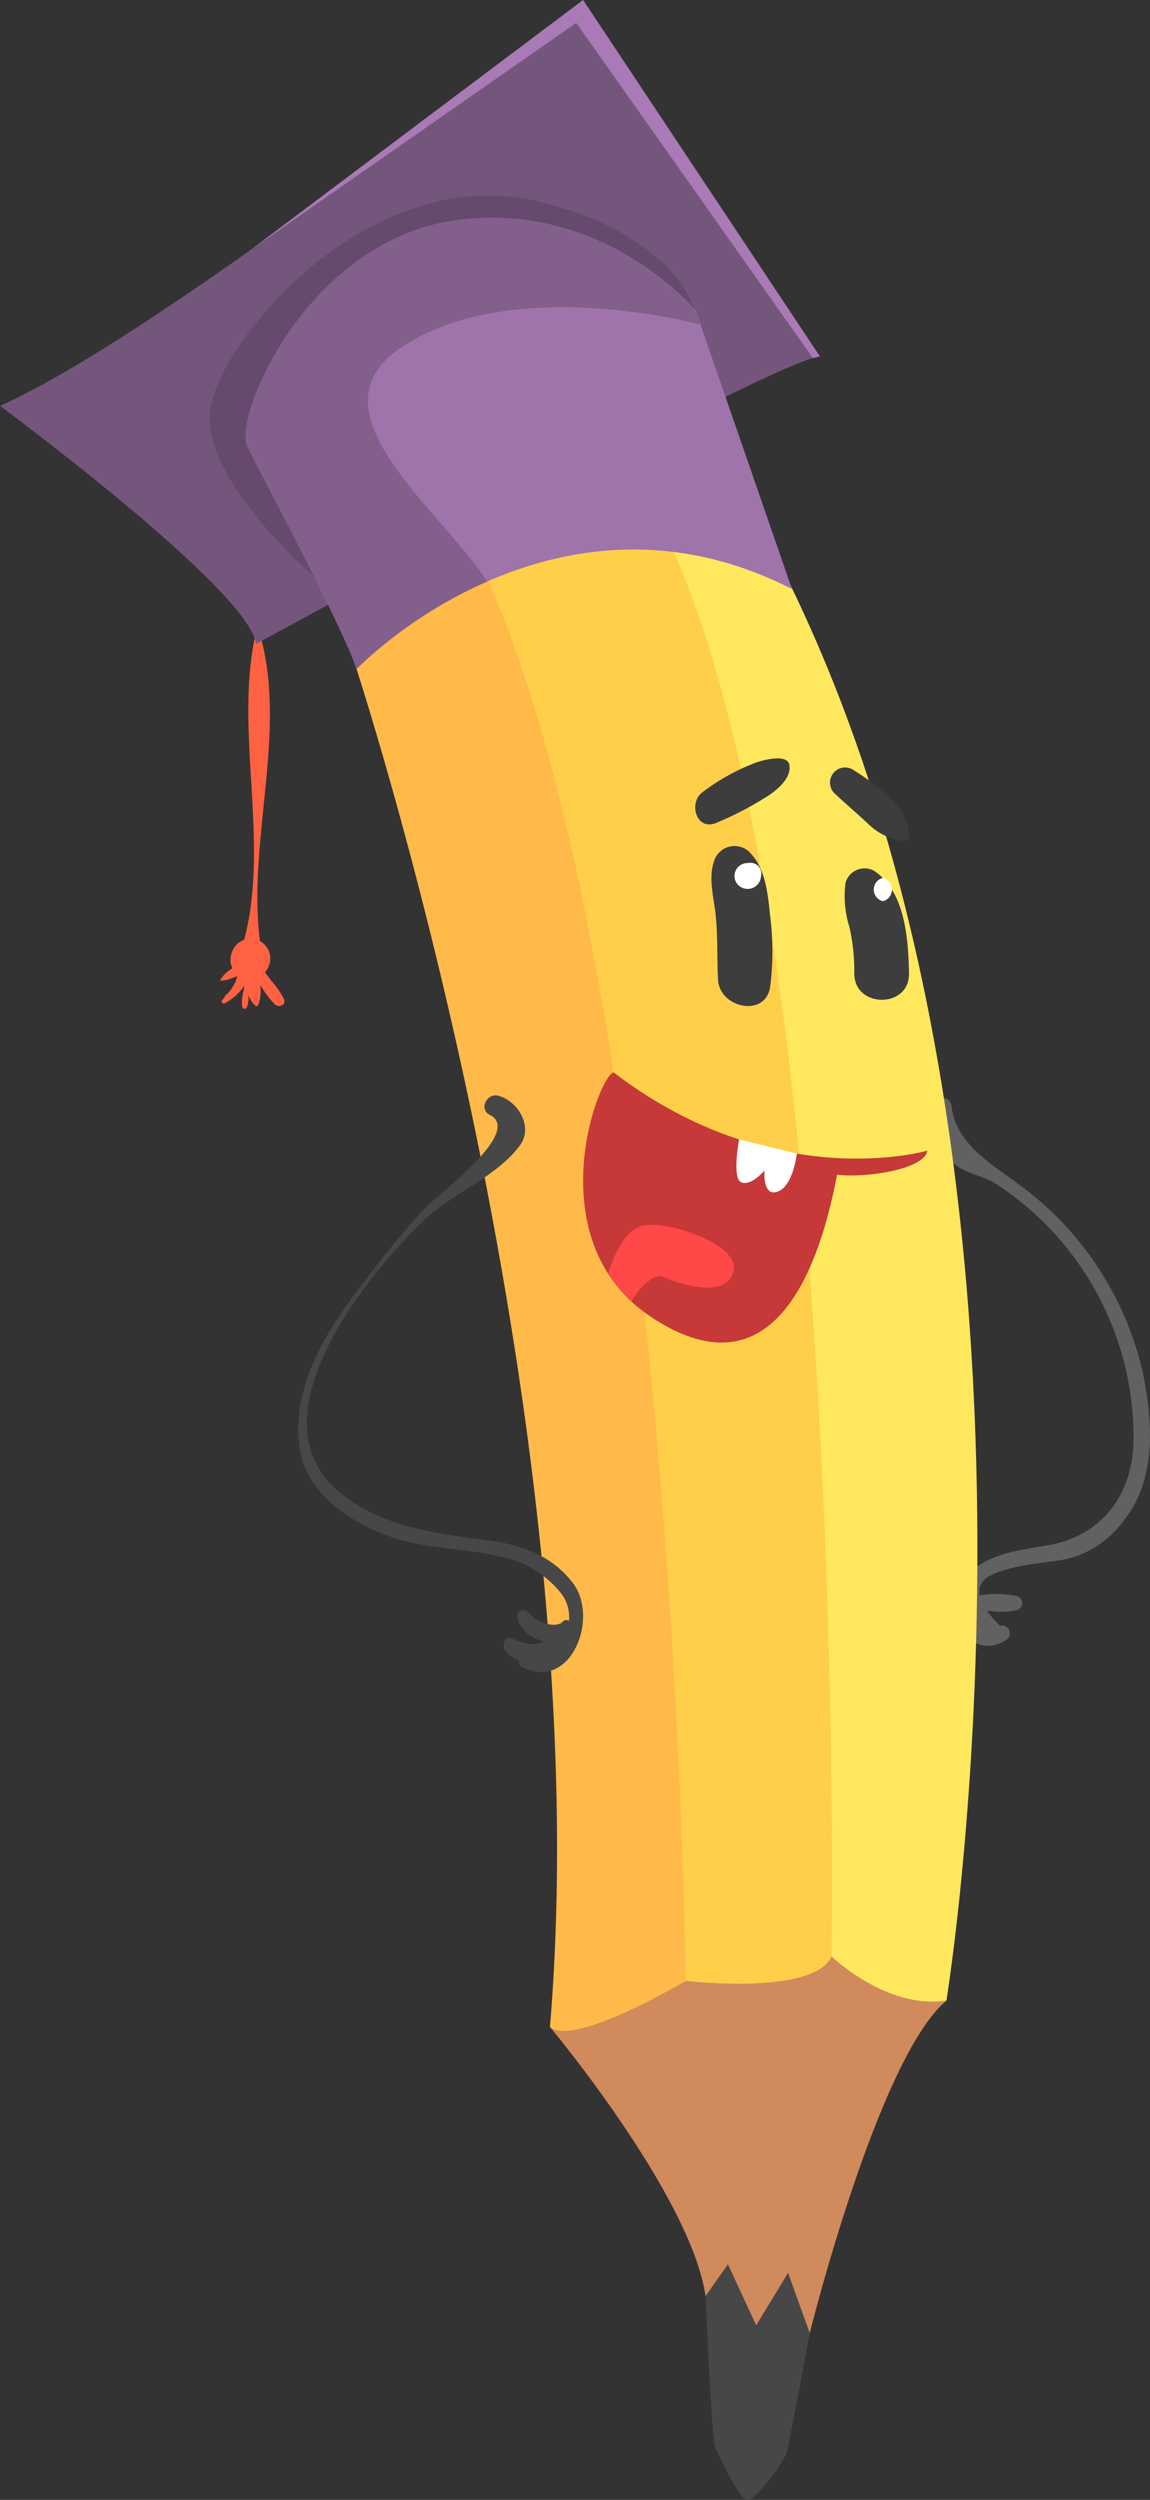
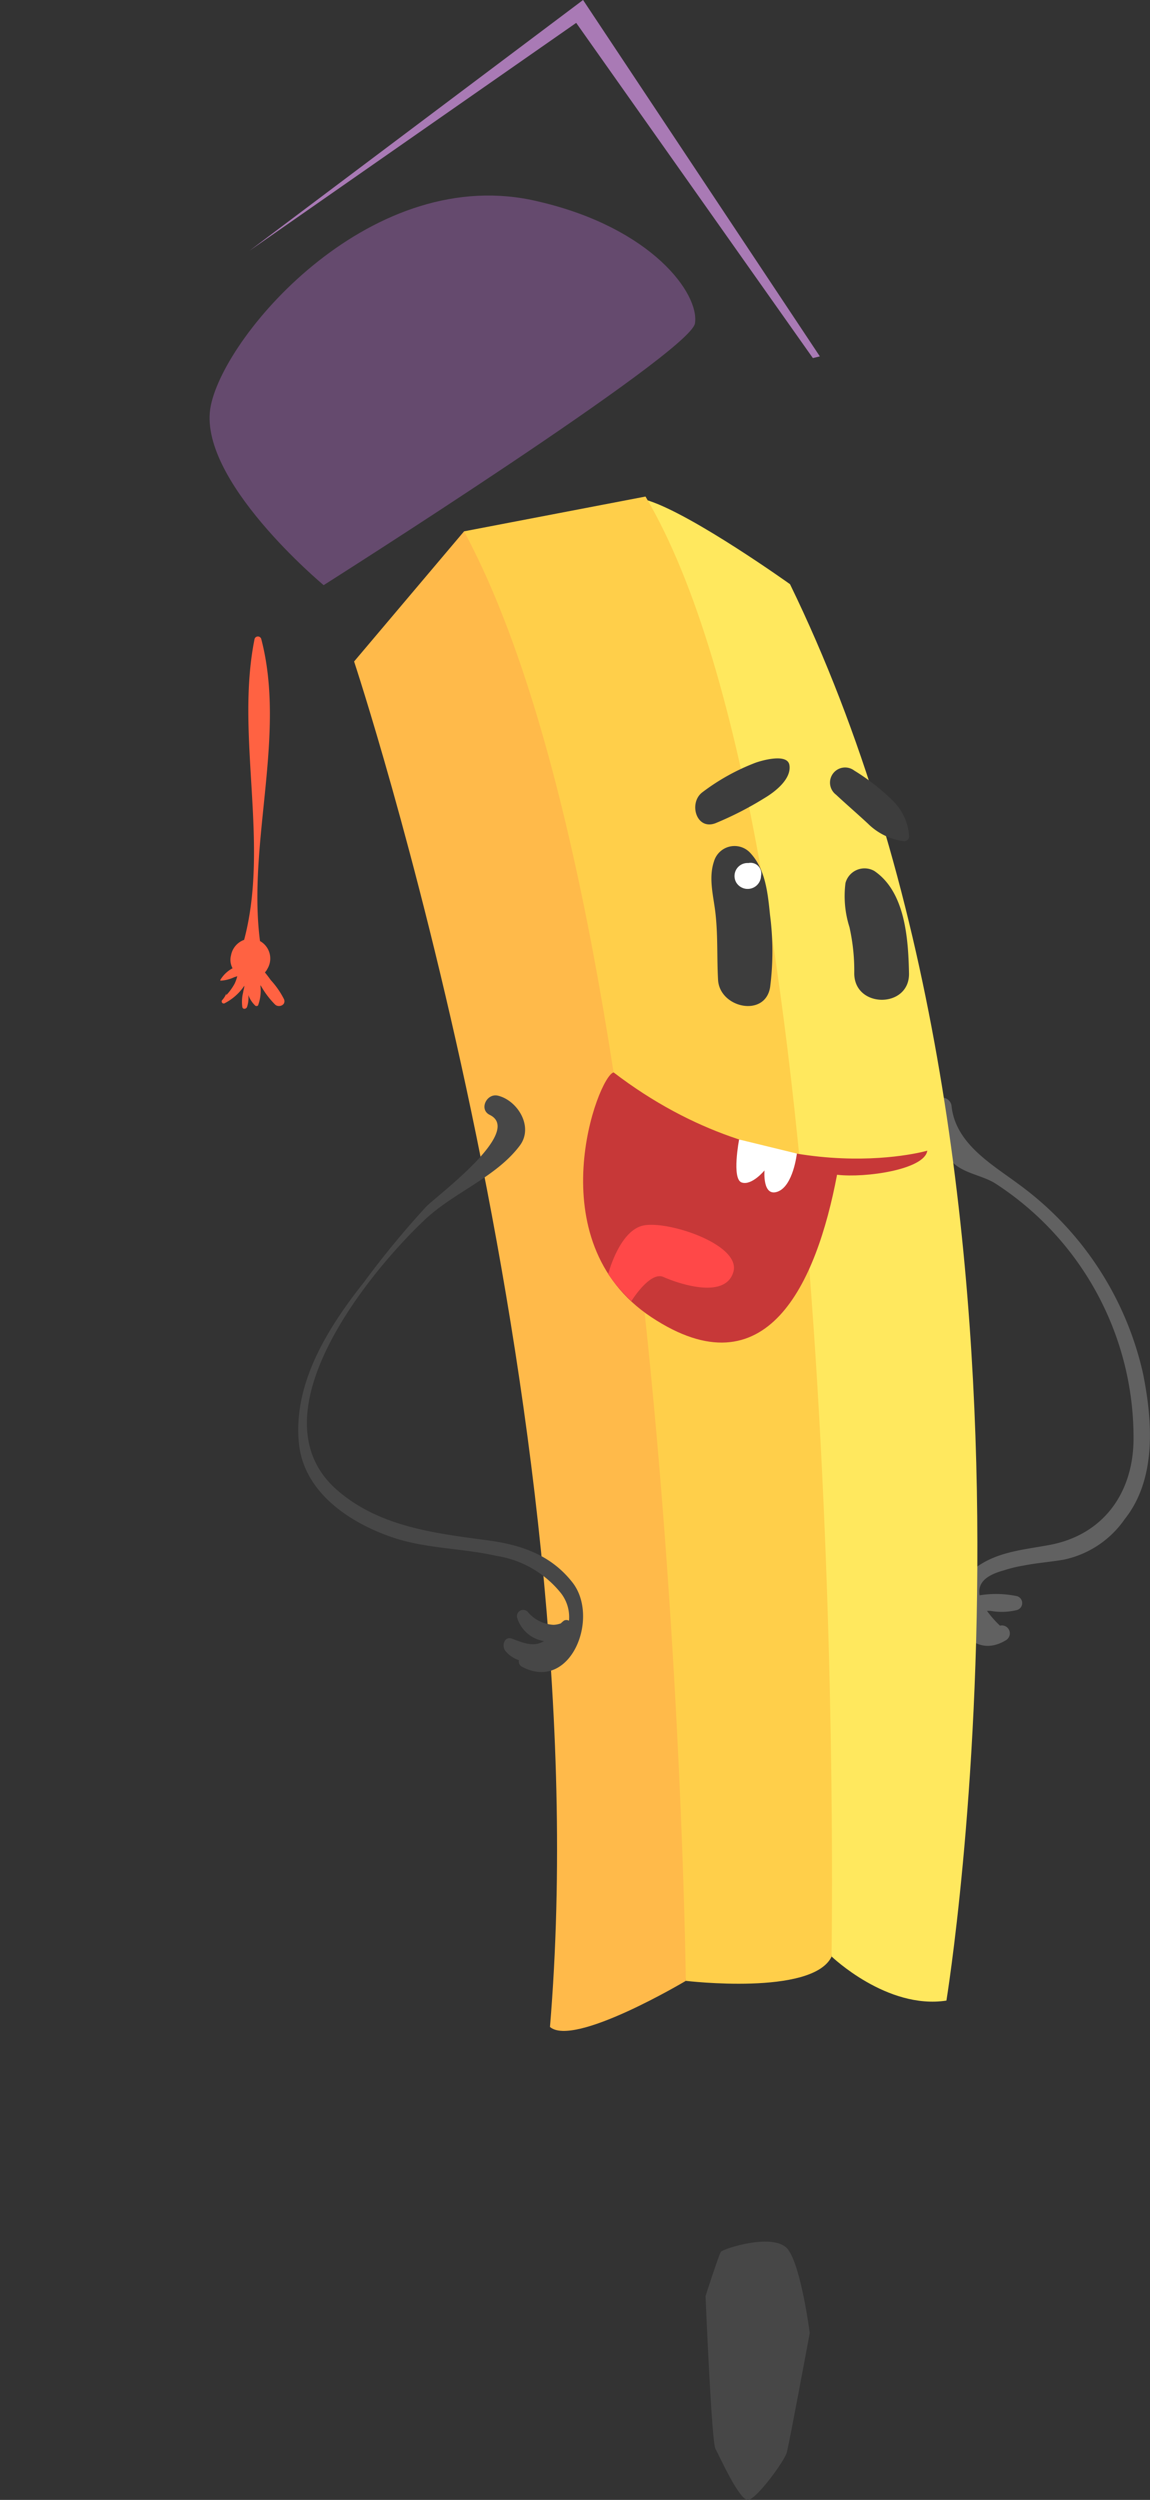
<svg xmlns="http://www.w3.org/2000/svg" viewBox="0 0 95.58 207.63">
  <rect x="0" y="0" width="95.58" height="207.63" fill="#333333" stroke="none" />
  <defs>
    <style>.cls-1{fill:#616161;}.cls-2{fill:#ff6242;}.cls-3{fill:#74567d;}.cls-4{fill:#474747;}.cls-5{fill:#d18a5c;}.cls-6{fill:#ffe85e;}.cls-7{fill:#ffcf4a;}.cls-8{fill:#ffba4a;}.cls-9{fill:#c73838;}.cls-10{fill:#fff;}.cls-11{fill:#ff4848;}.cls-12{fill:#3d3d3d;}.cls-13{fill:#654a6e;}.cls-14{fill:#9f74ab;}.cls-15{fill:#835f8c;}.cls-16{fill:#a97ab5;}</style>
  </defs>
  <g id="Слой_2" data-name="Слой 2">
    <g id="_лой_1" data-name="—лой 1">
      <path class="cls-1" d="M95,114.08A26.68,26.68,0,0,0,84.63,98.33C82.44,96.7,79.44,95,79.09,91.9a.77.77,0,0,0-1.5-.2,4.58,4.58,0,0,0,1.68,4.93c.94.84,2.37,1,3.42,1.64a25.13,25.13,0,0,1,11.52,21.41c-.08,4.45-2.61,7.83-7,8.64-2.44.45-4.64.58-6.59,2.25-2.75,2.33-.44,7.76,3,5.65a.66.66,0,0,0-.51-1.2,8.71,8.71,0,0,1-1.08-1.23l.29,0a5.3,5.3,0,0,0,2.21-.07.6.6,0,0,0,0-1.15,8.44,8.44,0,0,0-3.11-.07c-.17-1,.47-1.65,2-2.07a11.21,11.21,0,0,1,1.64-.4c1.1-.22,2.24-.3,3.34-.49a8.2,8.2,0,0,0,5.08-3.37C96.15,122.82,95.79,118,95,114.08Z" />
      <path class="cls-2" d="M23.61,83a7,7,0,0,0-1.1-1.59c-.16-.22-.32-.44-.49-.64l.13-.17.09-.16a1.66,1.66,0,0,0-.63-2.28c-1.06-8.14,2.2-17.11.1-25.1a.29.29,0,0,0-.55,0c-1.62,8,1.26,17-.87,25a1.69,1.69,0,0,0-1.09,1.29.08.08,0,0,1,0,0,1.46,1.46,0,0,0,.13,1.07,2.61,2.61,0,0,0-1,.94.06.06,0,0,0,0,.09,3,3,0,0,0,1.14-.29l.25-.08a3.26,3.26,0,0,1-.22.62,4.61,4.61,0,0,1-.69.95s0-.08,0-.12,0,0,0,0a2.08,2.08,0,0,1-.32.51.17.17,0,0,0,.21.27,4.4,4.4,0,0,0,1.61-1.44c0,.18-.08.36-.1.55a3.15,3.15,0,0,0-.07,1.22c.05.22.32.17.39,0a2.35,2.35,0,0,0,.11-1,2.32,2.32,0,0,0,.55.86.17.17,0,0,0,.26,0,3.54,3.54,0,0,0,.19-1.67l.06.07a7.11,7.11,0,0,0,1.17,1.54C23.16,83.71,23.79,83.49,23.61,83Z" />
-       <path class="cls-3" d="M0,33.71S20.71,49,21.28,53.48c0,0,43.14-23.56,46.86-23.88L48.46,0S13.86,27.57,0,33.71Z" />
      <path class="cls-4" d="M58.64,190.7s.5,12.11.82,12.68,2,4.36,2.73,4.25,3-3.22,3.2-3.93,1.91-9.93,1.91-9.93-.7-5.46-1.8-6.93-5.4-.07-5.58.18S58.64,190.7,58.64,190.7Z" />
-       <path class="cls-5" d="M45.71,168.35s11.71,14,12.93,22.35l1.86-2.64,2.35,5.07,2.65-4.36,1.8,5S73,170.89,78.66,166.16c-.31,0-6.31-9.67-14.59-9.1S45.71,168.35,45.71,168.35Z" />
      <path class="cls-6" d="M69.11,162.49s4.6,4.43,9.55,3.67c0,0,11.16-68.06-13-117.64,0,0-8-5.72-11.76-6.94S69.11,162.49,69.11,162.49Z" />
      <path class="cls-7" d="M57,164.52s10.51,1.26,12.11-2c0,0,1.62-92.42-15.46-121.28L38.57,44.13Z" />
      <path class="cls-8" d="M29.43,54.94s20.57,62,16.28,113.41c2,1.71,11.29-3.83,11.29-3.83S56,76.46,38.57,44.13Z" />
      <path class="cls-9" d="M77.07,95.57S64.35,99.28,51,89.07c-1.29.28-6.43,14,3.14,20.33s13.71-2.76,15.43-11.83C71.92,97.85,76.85,97.14,77.07,95.57Z" />
      <path class="cls-10" d="M61.43,94.64s-.63,3.28.21,3.57,1.9-1,1.9-1-.19,2.24,1.1,1.76,1.59-3.16,1.59-3.16Z" />
      <path class="cls-11" d="M50.55,105.82s.87-3.44,2.78-4,8.31,1.5,7.62,3.83-4.69.91-5.81.41-2.66,2-2.66,2A13.67,13.67,0,0,1,50.55,105.82Z" />
      <path class="cls-12" d="M64,76c-.19-1.83-.37-3.86-1.71-5.23a1.78,1.78,0,0,0-2.95.78c-.49,1.46,0,3,.14,4.45.19,1.8.1,3.58.2,5.38.13,2.35,3.94,3.16,4.33.59A23.39,23.39,0,0,0,64,76Z" />
      <path class="cls-12" d="M72.67,72.34a1.64,1.64,0,0,0-2.4,1A8.53,8.53,0,0,0,70.6,77,16.5,16.5,0,0,1,71,80.84c0,2.93,4.61,2.93,4.55,0S75.22,74.07,72.67,72.34Z" />
      <path class="cls-12" d="M65.61,63.54c-.17-1-2.32-.37-2.82-.19a17.81,17.81,0,0,0-4.41,2.45c-1.17.87-.52,3.19,1.09,2.57a27.76,27.76,0,0,0,4.06-2.08C64.41,65.77,65.8,64.7,65.61,63.54Z" />
      <path class="cls-12" d="M74.12,66.42A17.9,17.9,0,0,0,71,64,1.24,1.24,0,0,0,69.48,66c.88.82,1.79,1.6,2.67,2.42a5.17,5.17,0,0,0,3,1.45.42.42,0,0,0,.41-.4A4.54,4.54,0,0,0,74.12,66.42Z" />
      <path class="cls-13" d="M26.9,48.6s-10.62-8.82-9.38-14.91S31.05,13.41,44.76,16.74c9.43,2.19,13.39,7.67,13,10.12S26.9,48.6,26.9,48.6Z" />
-       <path class="cls-14" d="M65.82,48.92l-8-23.12s-7.7-9.24-20-7.49S19.33,34.64,20.57,37.12s8,15.11,9.06,18.44C29.63,55.56,45.84,38.72,65.82,48.92Z" />
-       <path class="cls-15" d="M33.52,28.74c9.33-6,24.67-1.78,24.67-1.78h0l-.4-1.16s-7.7-9.24-20-7.49S19.33,34.64,20.57,37.12s8,15.11,9.06,18.44A37,37,0,0,1,40.48,48.3C36.64,42.26,25.26,34.05,33.52,28.74Z" />
      <polygon class="cls-16" points="48.46 0 68.14 29.6 67.56 29.74 47.89 1.9 20.73 20.83 48.46 0" />
      <path class="cls-4" d="M47.57,131.42c-1.79-2.28-4.26-3.12-7.06-3.49-4.41-.59-9-1.13-12.49-4.17-7.08-6.17,2.57-18,7.25-22.42,2.4-2.29,5.95-3.55,7.93-6.19,1.18-1.57-.19-3.76-1.82-4.15-.93-.22-1.6,1.15-.67,1.6,2.81,1.39-4.39,6.7-5.29,7.62a75.19,75.19,0,0,0-5.16,6.26c-3,3.78-5.94,8.44-5.41,13.45.44,4.08,4.28,6.58,7.81,7.77,2.76.93,5.75.88,8.58,1.52a8.55,8.55,0,0,1,5.3,3,3.23,3.23,0,0,1,.75,2.39.42.42,0,0,0-.43,0,2.8,2.8,0,0,0-.25.22,1.94,1.94,0,0,1-.61.12,3,3,0,0,1-2.16-1.1.52.52,0,0,0-.86.5,2.78,2.78,0,0,0,2.23,1.95h0c-.86.55-1.82.11-2.66-.2-.61-.23-.88.56-.56,1a2.48,2.48,0,0,0,1.14.79.49.49,0,0,0,.23.53C47.43,140.6,49.88,134.34,47.57,131.42Z" />
      <path class="cls-10" d="M62.2,71.68a1.08,1.08,0,0,0-1,1.63,1.11,1.11,0,0,0,2.05-.56A.89.89,0,0,0,62.2,71.68Z" />
-       <path class="cls-10" d="M73.38,72.91a1,1,0,0,0,0,1.94A1,1,0,0,0,73.38,72.91Z" />
    </g>
  </g>
</svg>